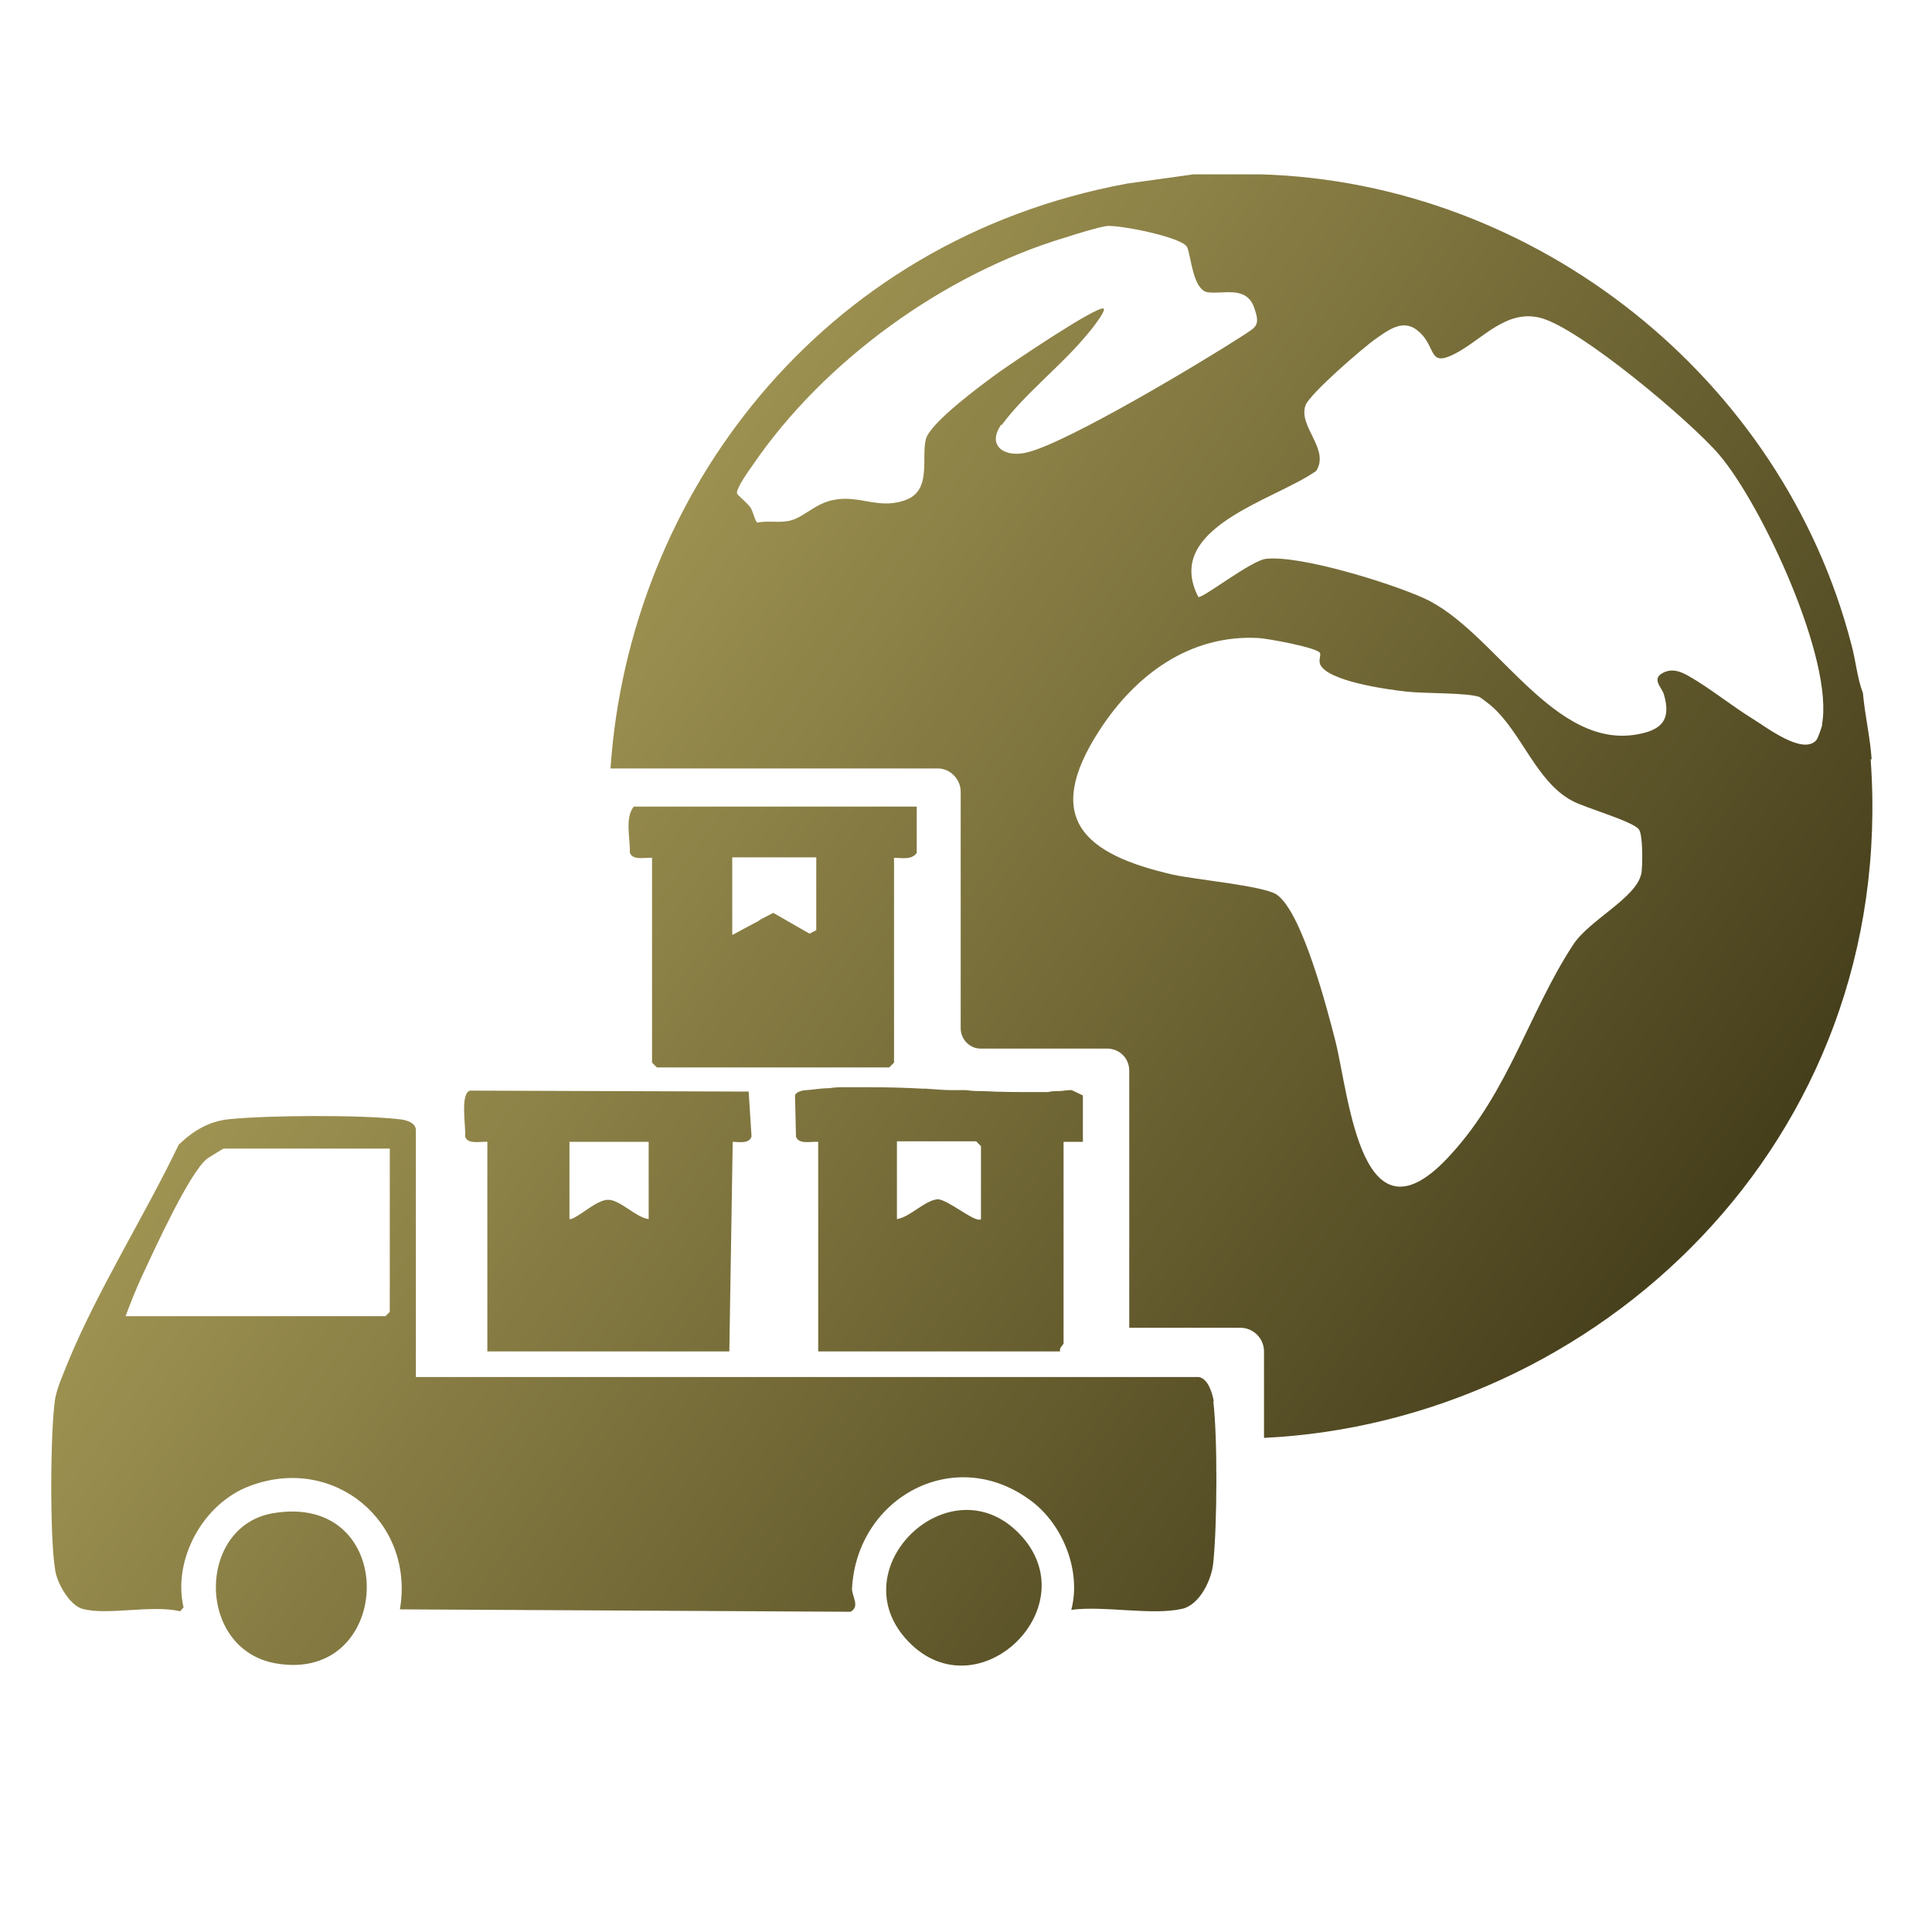
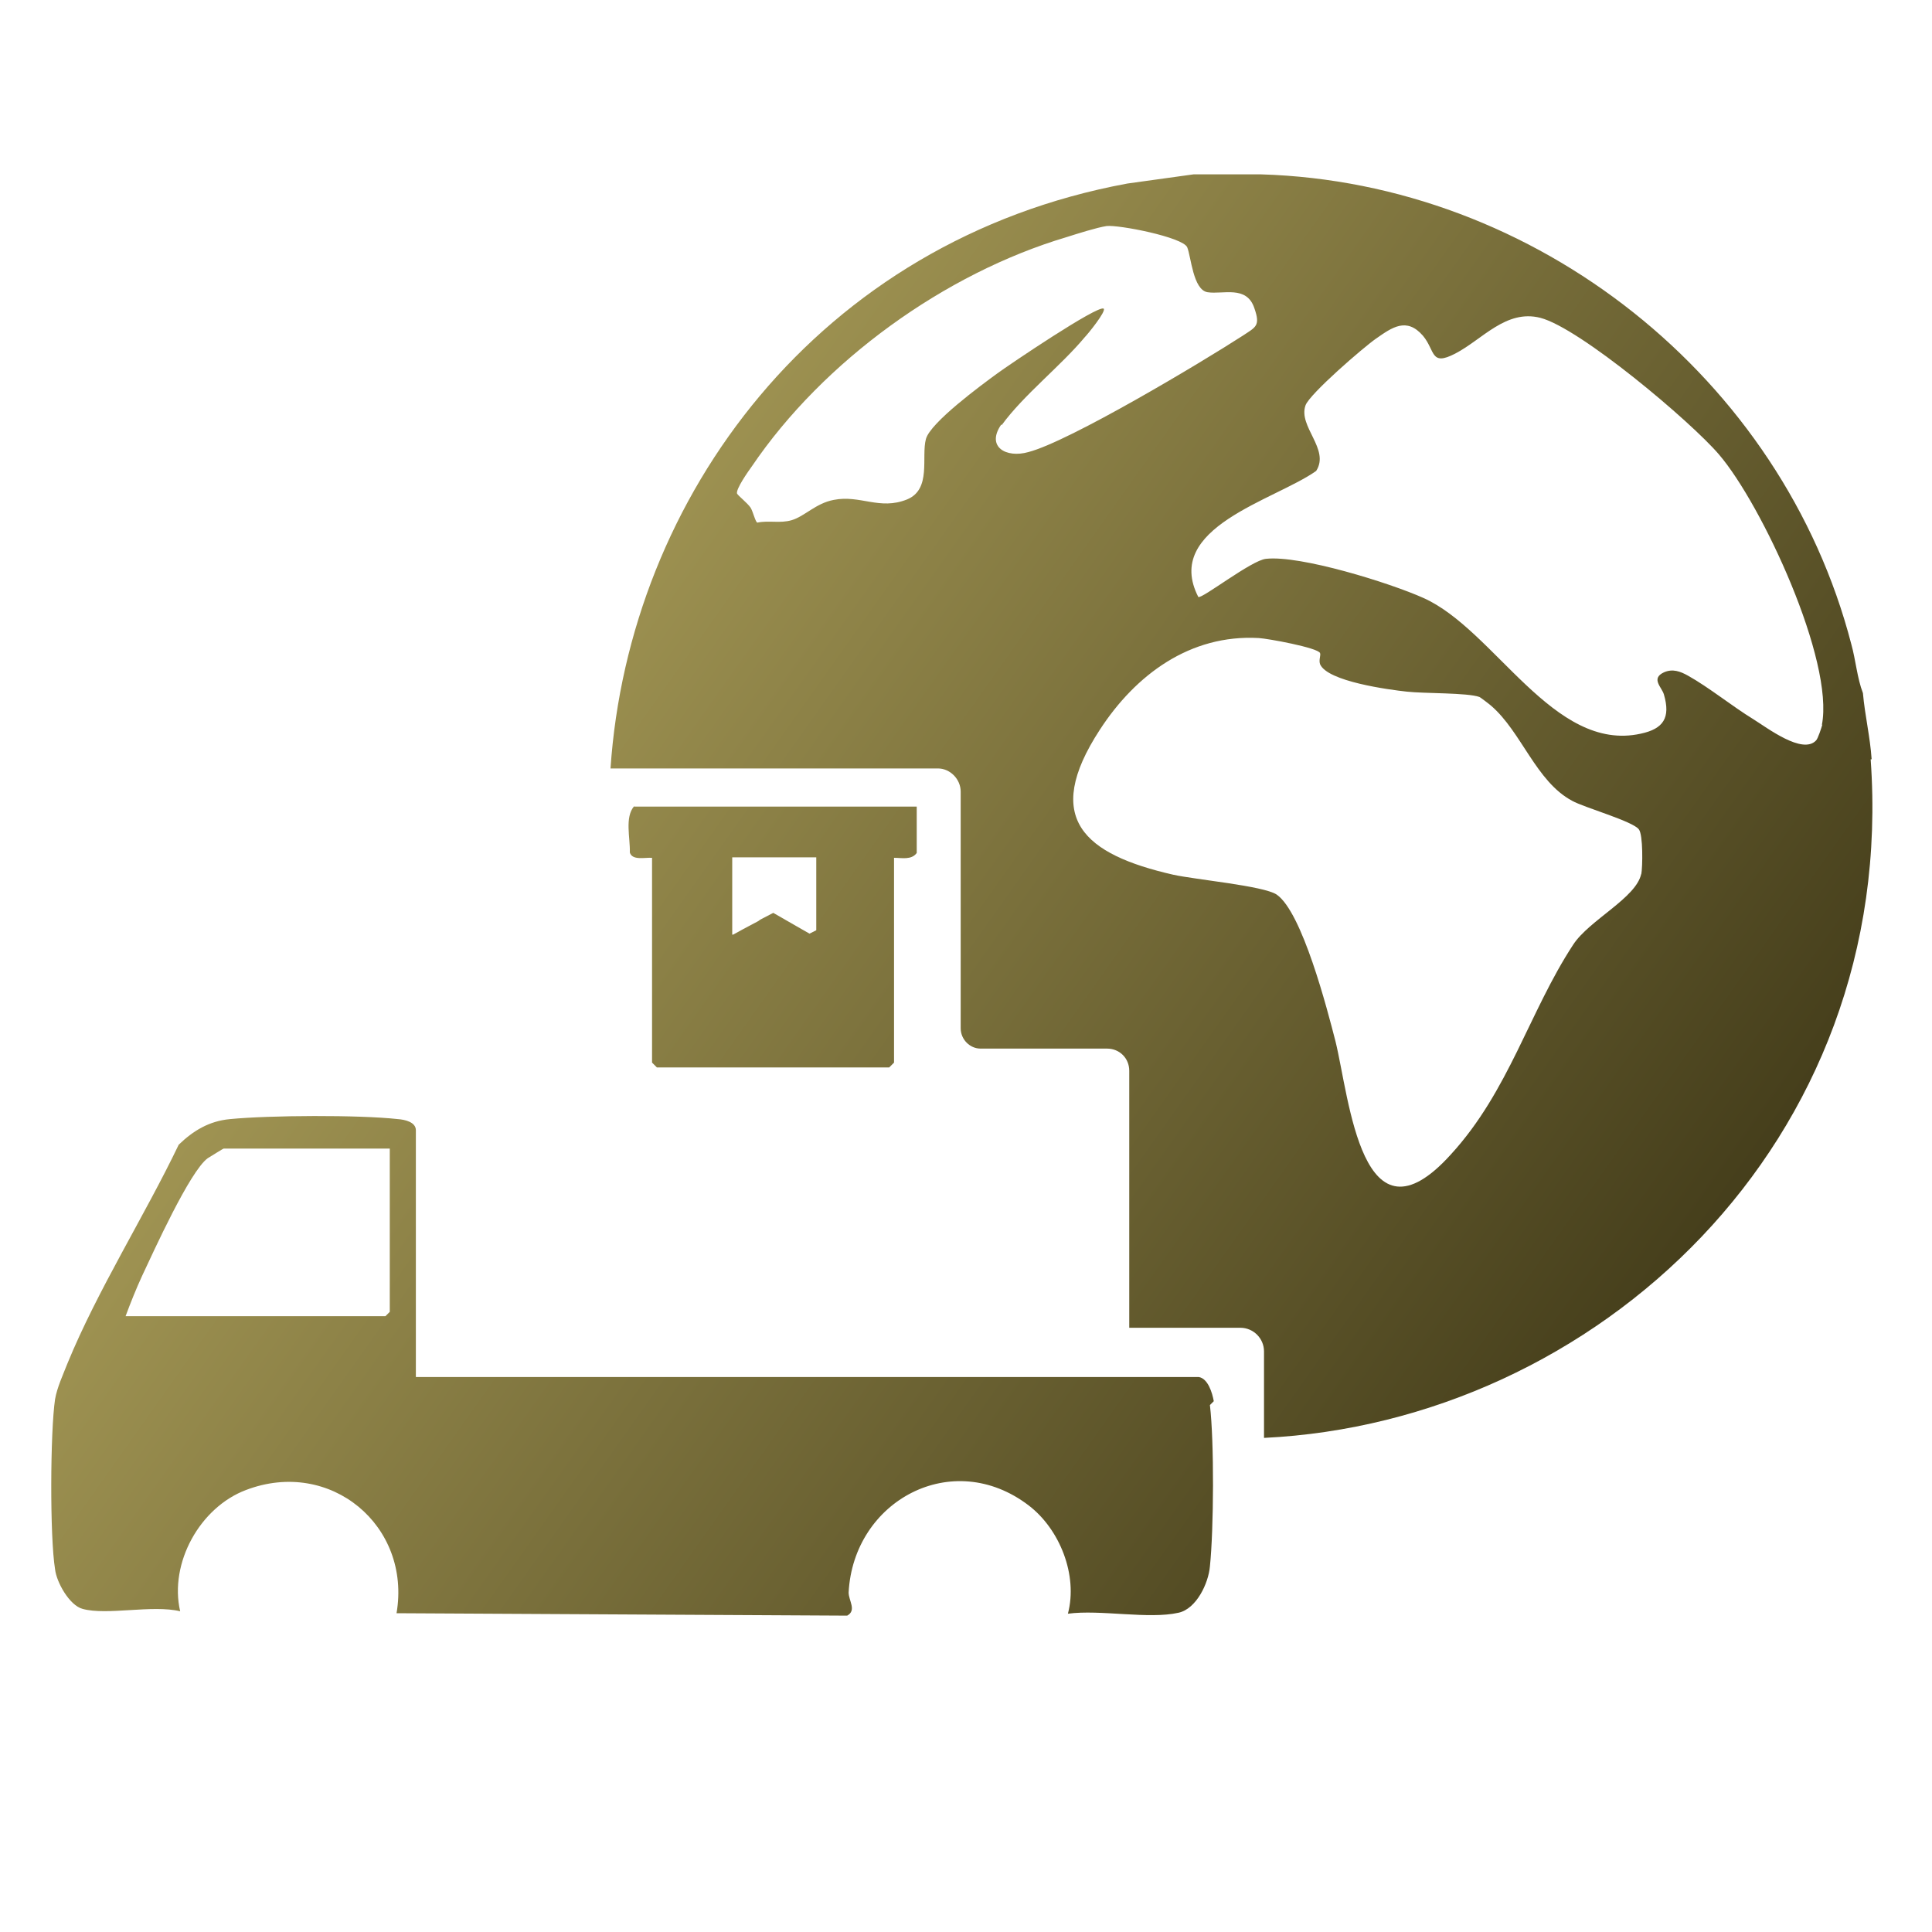
<svg xmlns="http://www.w3.org/2000/svg" xmlns:xlink="http://www.w3.org/1999/xlink" id="Layer_1" data-name="Layer 1" viewBox="0 0 40 40">
  <defs>
    <style>
      .cls-1 {
        fill: url(#linear-gradient-2);
      }

      .cls-2 {
        fill: url(#linear-gradient-4);
      }

      .cls-3 {
        fill: url(#linear-gradient-3);
      }

      .cls-4 {
        fill: url(#linear-gradient-5);
      }

      .cls-5 {
        fill: url(#linear-gradient-7);
      }

      .cls-6 {
        fill: url(#linear-gradient-6);
      }

      .cls-7 {
        fill: url(#linear-gradient);
      }
    </style>
    <linearGradient id="linear-gradient" x1="10.75" y1="264.51" x2="37.24" y2="245.72" gradientTransform="translate(0 268.96) scale(1 -1)" gradientUnits="userSpaceOnUse">
      <stop offset="0" stop-color="#b1a45d" />
      <stop offset="1" stop-color="#453e1b" />
    </linearGradient>
    <linearGradient id="linear-gradient-2" x1="-.9" y1="248.09" x2="25.59" y2="229.3" xlink:href="#linear-gradient" />
    <linearGradient id="linear-gradient-3" x1="3.87" y1="254.82" x2="30.36" y2="236.03" xlink:href="#linear-gradient" />
    <linearGradient id="linear-gradient-4" x1="5.54" y1="257.18" x2="32.03" y2="238.39" xlink:href="#linear-gradient" />
    <linearGradient id="linear-gradient-5" x1=".41" y1="249.94" x2="26.9" y2="231.15" xlink:href="#linear-gradient" />
    <linearGradient id="linear-gradient-6" x1="-4.24" y1="243.37" x2="22.24" y2="224.59" xlink:href="#linear-gradient" />
    <linearGradient id="linear-gradient-7" x1="1.6" y1="251.61" x2="28.08" y2="232.82" xlink:href="#linear-gradient" />
  </defs>
  <path class="cls-7" d="M38.75,15.72c-.03-.46-.14-.91-.18-1.37-.12-.31-.15-.69-.24-1.01-1.43-5.52-6.53-9.56-12.22-9.73h-1.4s-1.37.19-1.37.19c-6.39,1.18-10.32,6.49-10.7,12.11h6.78c.25,0,.47.22.47.48v4.9c0,.23.19.42.41.42h2.62c.26,0,.46.2.46.46v5.32h2.3c.27,0,.49.22.49.49v1.79c6.85-.33,13.13-6.1,12.56-14.05ZM20.74,8.8c.45-.62,1.22-1.22,1.72-1.82.06-.06.45-.54.39-.59-.12-.08-1.97,1.17-2.2,1.34-.33.24-1.39,1.02-1.48,1.36-.1.37.12,1.04-.39,1.25-.57.23-.97-.1-1.52.01-.37.07-.6.34-.87.42-.24.07-.47,0-.71.05-.04-.01-.09-.23-.14-.31-.07-.1-.25-.24-.28-.29-.03-.09.23-.46.31-.57,1.48-2.18,3.99-3.99,6.51-4.74.22-.07.63-.2.83-.23.25-.03,1.58.23,1.67.44.08.19.12.88.42.93.32.05.81-.15.97.33.13.37.03.39-.24.57-.85.55-3.59,2.19-4.44,2.41-.46.13-.88-.11-.56-.57ZM33.98,18.09c-.1.5-1.08.96-1.41,1.47-.91,1.39-1.33,3.03-2.53,4.34-1.85,2.05-2.1-1.16-2.39-2.34-.17-.66-.69-2.68-1.22-3.04-.27-.18-1.69-.31-2.14-.41-1.84-.42-2.72-1.16-1.52-3,.74-1.14,1.87-1.98,3.29-1.9.19.01,1.22.2,1.27.31.02.05-.03.14,0,.23.15.36,1.43.53,1.8.57.36.04,1.25.02,1.5.11.01,0,.22.16.24.18.63.54.93,1.57,1.68,1.97.25.14,1.25.42,1.38.59.09.11.08.78.05.94ZM37.73,15c-.02.07-.09.29-.13.33-.28.3-1.01-.26-1.3-.44-.44-.27-.92-.66-1.35-.9-.16-.09-.32-.15-.5-.07-.28.13-.04.31,0,.46.14.48-.01.71-.48.81-1.81.4-3.02-2.15-4.5-2.81-.69-.31-2.55-.89-3.26-.81-.3.03-1.32.83-1.4.79-.74-1.44,1.58-2,2.44-2.61.29-.45-.38-.92-.22-1.36.09-.24,1.2-1.2,1.46-1.38.33-.23.63-.45.97-.06.26.31.15.64.67.37.56-.29,1.05-.92,1.76-.74.82.21,3.12,2.15,3.7,2.83.89,1.04,2.39,4.27,2.13,5.6Z" />
-   <path class="cls-1" d="M25.13,29.01c-.03-.17-.12-.47-.31-.5H8.61v-5.11c0-.17-.23-.22-.37-.23-.81-.09-2.66-.08-3.48,0-.43.04-.76.24-1.06.53-.71,1.48-1.68,3.01-2.3,4.52-.09.23-.22.51-.26.75-.1.67-.11,2.85,0,3.52.03.27.3.75.57.82.5.14,1.45-.09,2.02.05l.07-.08c-.23-1,.41-2.15,1.36-2.51,1.75-.67,3.43.74,3.12,2.55l9.33.05c.2-.11.03-.31.03-.48.1-1.9,2.15-3.01,3.73-1.8.64.49,1.02,1.44.81,2.24.67-.09,1.67.12,2.29-.02.37-.08.62-.61.65-.96.08-.77.09-2.58,0-3.34ZM8.08,27.15l-.1.1H2.6c.1-.27.22-.57.34-.83.24-.51.99-2.17,1.36-2.44.05-.03.32-.2.33-.2h3.44v3.38Z" />
-   <path class="cls-3" d="M22.15,22.57c-.08,0-.15.02-.23.02-.08,0-.15,0-.22.02-.11,0-.22,0-.33,0-.33,0-.67,0-1.01-.02-.12,0-.23,0-.35-.02-.11,0-.22,0-.32,0-.17,0-.34-.02-.52-.03h-.06c-.36-.02-.72-.03-1.07-.03-.09,0-.19,0-.28,0-.08,0-.16,0-.22,0-.02,0-.03,0-.04,0-.11,0-.22,0-.33.02-.17,0-.32.03-.47.04-.07,0-.22.03-.24.11l.02.85c.05.17.31.1.46.11v4.34h5.01c-.03-.07.07-.14.07-.17v-4.17h.4v-.96l-.23-.11ZM20.31,25.24c-.1.1-.7-.42-.9-.41-.26.02-.57.37-.84.41v-1.61h1.64l.1.1v1.51h0Z" />
+   <path class="cls-1" d="M25.13,29.01c-.03-.17-.12-.47-.31-.5H8.61v-5.11c0-.17-.23-.22-.37-.23-.81-.09-2.66-.08-3.48,0-.43.04-.76.24-1.06.53-.71,1.48-1.68,3.01-2.3,4.52-.09.23-.22.51-.26.75-.1.67-.11,2.85,0,3.52.03.27.3.75.57.82.5.14,1.45-.09,2.02.05c-.23-1,.41-2.15,1.36-2.51,1.75-.67,3.43.74,3.12,2.55l9.33.05c.2-.11.03-.31.03-.48.1-1.9,2.15-3.01,3.73-1.8.64.49,1.02,1.44.81,2.24.67-.09,1.67.12,2.29-.02.37-.08.62-.61.65-.96.08-.77.09-2.58,0-3.34ZM8.08,27.15l-.1.1H2.6c.1-.27.22-.57.34-.83.24-.51.99-2.17,1.36-2.44.05-.03.32-.2.33-.2h3.44v3.38Z" />
  <path class="cls-2" d="M16.01,18.91l-.27.14-.04.03.63.36.14-.07v-.19l-.47-.27ZM16.01,18.91l-.27.14-.04.03.63.36.14-.07v-.19l-.47-.27ZM16.01,18.91l-.27.14-.04.03.63.36.14-.07v-.19l-.47-.27ZM13.13,16.69c-.2.23-.08.66-.09.96.05.17.31.1.46.11v4.24l.1.1h4.81l.1-.1v-4.24c.16,0,.36.05.47-.1v-.96h-5.85ZM15.16,19.36v-1.61h1.74v1.51l-.04.02-.1.05-.28-.16-.47-.27-.27.14-.04.03-.32.17-.2.11h-.02ZM16.01,18.91l-.27.14-.04.03.63.36.14-.07v-.19l-.47-.27ZM16.01,18.91l-.27.14-.04.03.63.36.14-.07v-.19l-.47-.27ZM16.01,18.91l-.27.14-.04.03.63.36.14-.07v-.19l-.47-.27Z" />
-   <path class="cls-4" d="M21.09,31.74c1.48,1.5-.83,3.75-2.28,2.25-1.45-1.5.84-3.71,2.28-2.25Z" />
-   <path class="cls-6" d="M5.65,31.33c2.64-.45,2.52,3.53.07,3.11-1.66-.28-1.65-2.84-.07-3.11Z" />
-   <path class="cls-5" d="M15.5,22.6l-5.77-.02c-.21.07-.08.75-.1.95.05.17.32.1.46.11v4.34h5.01l.07-4.34c.12,0,.34.05.39-.11l-.06-.93ZM13.43,25.24c-.26-.03-.59-.4-.84-.4-.21,0-.52.28-.7.37-.05.03-.08.03-.1.03v-1.6h1.64v1.61Z" />
</svg>